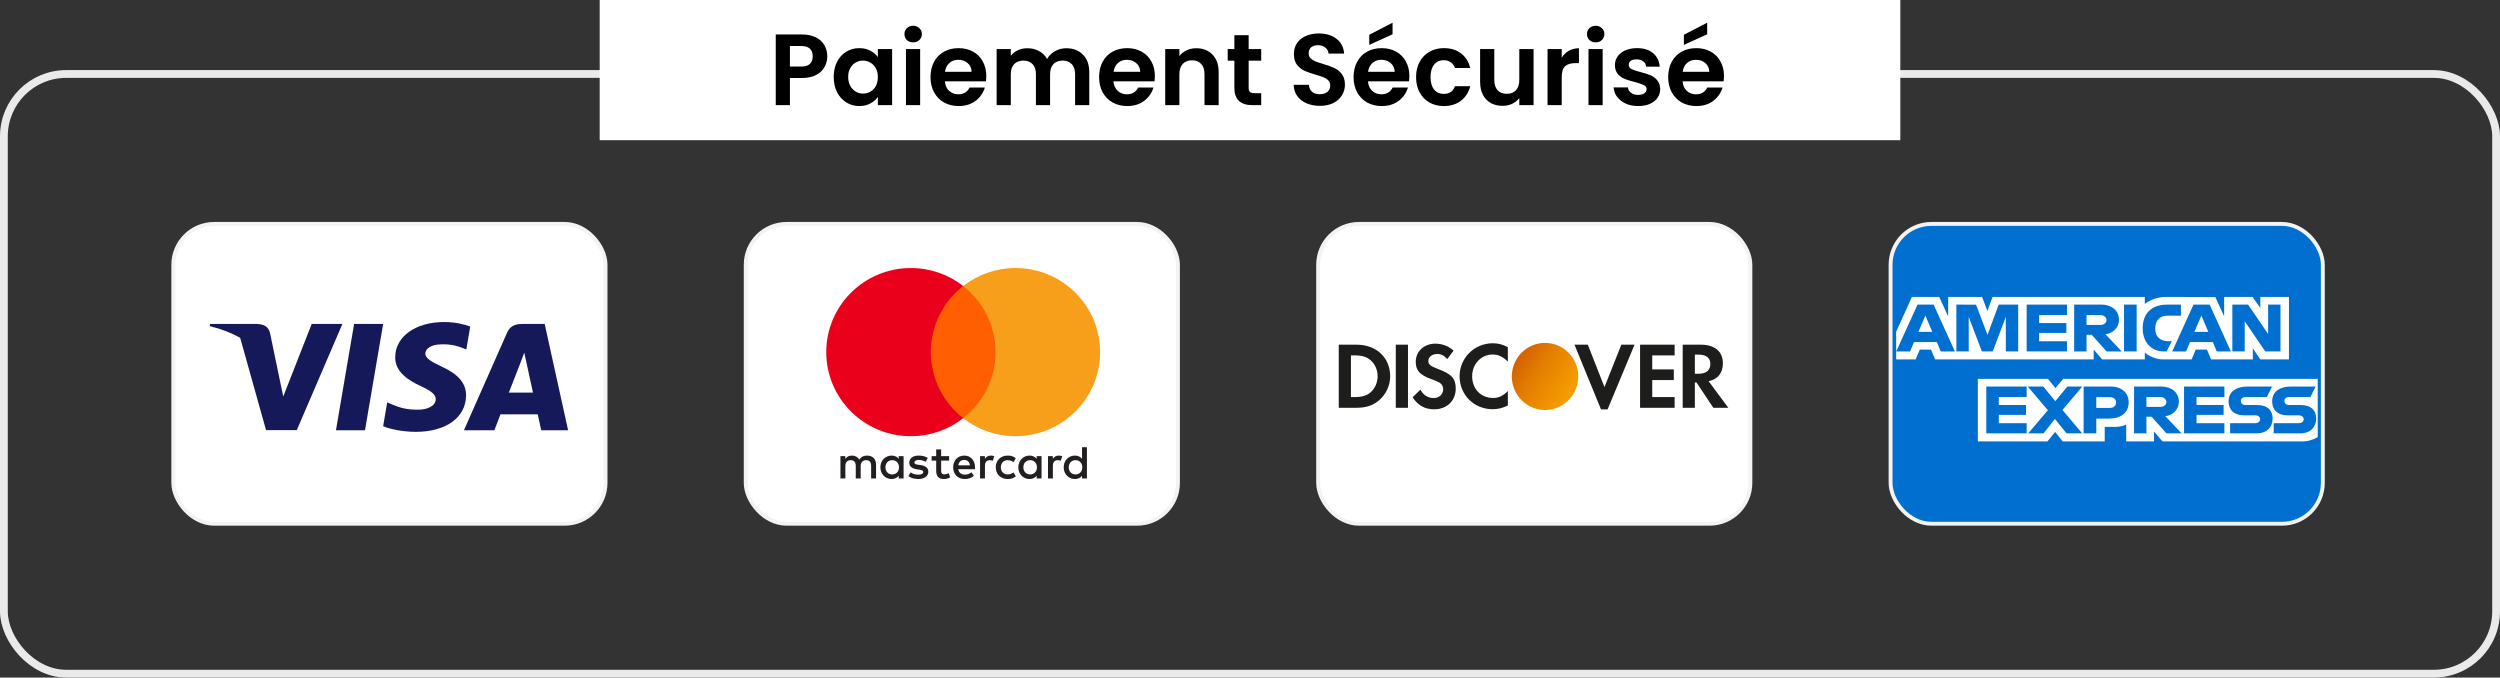
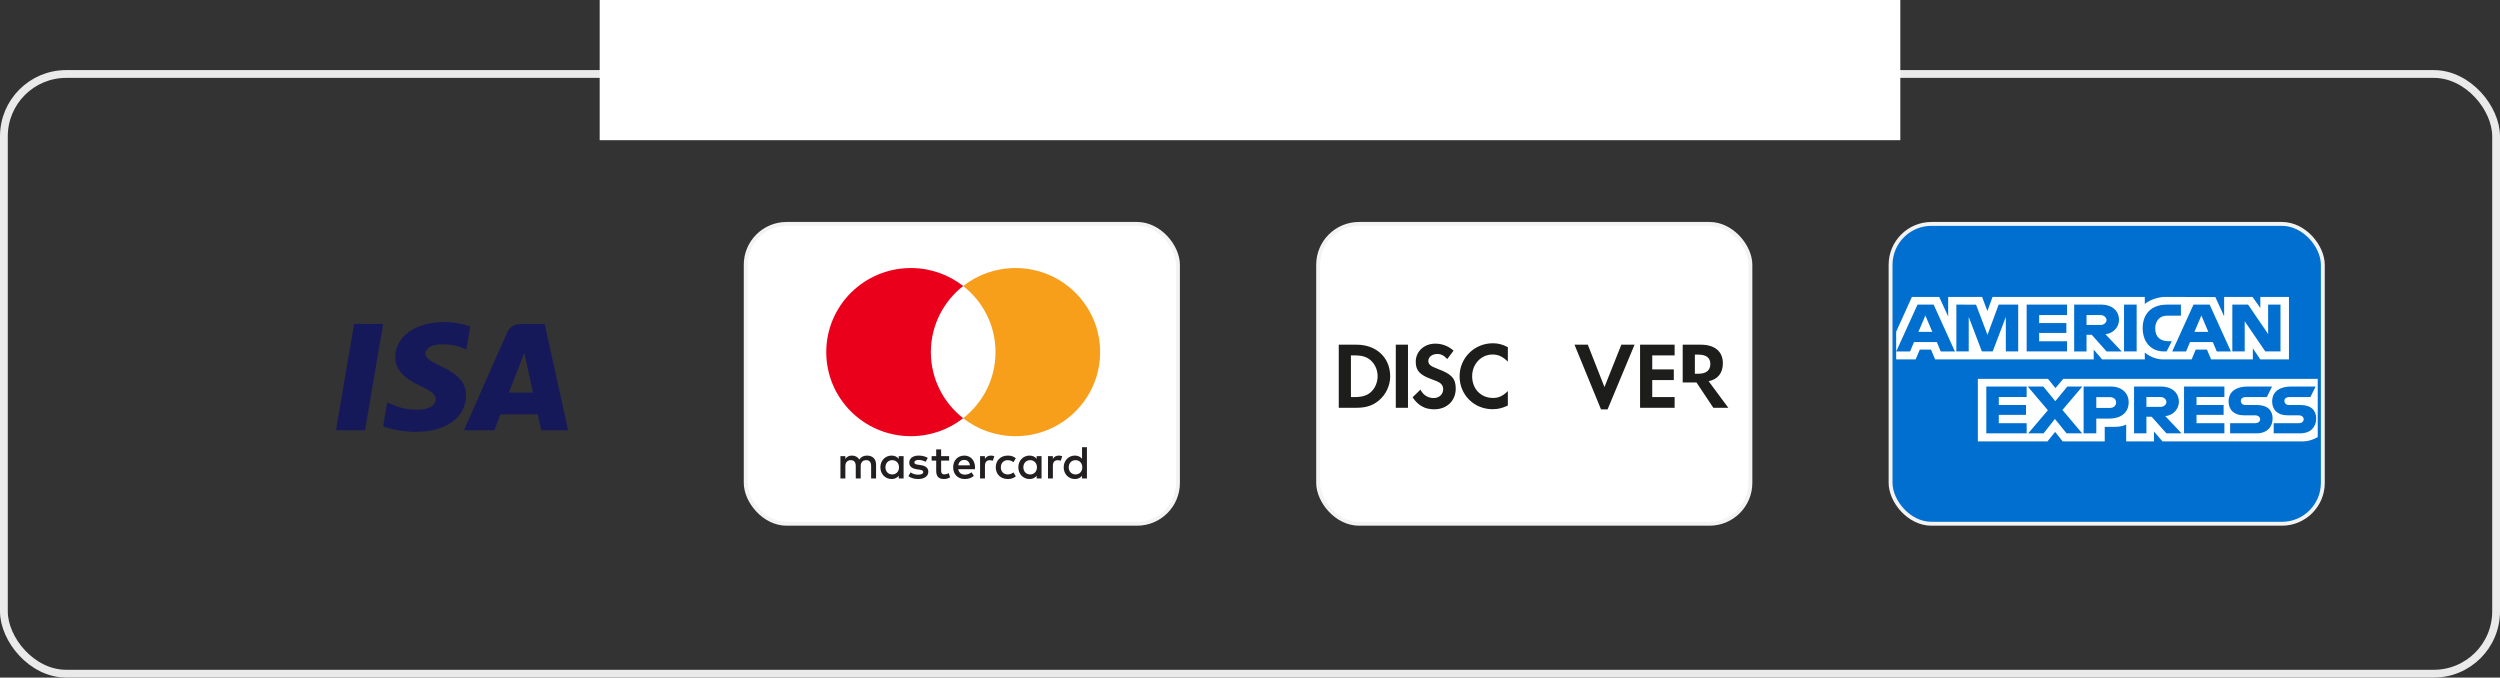
<svg xmlns="http://www.w3.org/2000/svg" width="642" height="174" viewBox="0 0 642 174" fill="none">
  <rect x="0" y="0" width="642" height="174" fill="#333333" stroke="none" />
-   <rect x="44.5" y="57.5" width="111" height="77" rx="10.5" fill="white" stroke="#F3F3F3" />
  <path d="M93.728 110.495H86.272L90.935 83.193H98.392L93.728 110.495Z" fill="#15195A" />
  <path d="M120.759 83.861C119.288 83.308 116.955 82.698 114.071 82.698C106.707 82.698 101.521 86.416 101.49 91.731C101.428 95.652 105.202 97.83 108.025 99.137C110.91 100.473 111.89 101.345 111.89 102.536C111.861 104.365 109.559 105.208 107.412 105.208C104.435 105.208 102.84 104.774 100.416 103.756L99.434 103.32L98.391 109.448C100.139 110.203 103.362 110.872 106.707 110.901C114.531 110.901 119.625 107.241 119.685 101.578C119.715 98.47 117.722 96.088 113.426 94.142C110.818 92.893 109.221 92.051 109.221 90.773C109.251 89.611 110.572 88.421 113.516 88.421C115.94 88.362 117.721 88.914 119.07 89.466L119.744 89.756L120.759 83.861V83.861V83.861Z" fill="#15195A" />
  <path fill-rule="evenodd" clip-rule="evenodd" d="M134.106 83.193H139.874L145.889 110.494H138.985C138.985 110.494 138.31 107.357 138.096 106.399H128.522C128.245 107.125 126.957 110.494 126.957 110.494H119.133L130.209 85.459C130.976 83.687 132.327 83.193 134.106 83.193ZM133.647 93.184C133.647 93.184 131.284 99.254 130.67 100.823H136.868C136.561 99.458 135.149 92.923 135.149 92.923L134.628 90.57C134.408 91.176 134.091 92.009 133.877 92.571C133.732 92.951 133.634 93.208 133.647 93.184Z" fill="#15195A" />
-   <path fill-rule="evenodd" clip-rule="evenodd" d="M53.963 83.193H65.96C67.586 83.251 68.905 83.745 69.335 85.488L71.942 98.031C71.942 98.032 71.942 98.033 71.943 98.035L72.741 101.81L80.043 83.193H87.928L76.207 110.466H68.322L61.676 86.743C59.383 85.474 56.766 84.453 53.84 83.745L53.963 83.193Z" fill="#15195A" />
  <rect x="191.5" y="57.5" width="111" height="77" rx="10.5" fill="white" stroke="#F3F3F3" />
  <path fill-rule="evenodd" clip-rule="evenodd" d="M232.047 117.137V120.003V122.87H230.792V122.174C230.394 122.69 229.79 123.014 228.969 123.014C227.351 123.014 226.083 121.755 226.083 120.003C226.083 118.253 227.351 116.993 228.969 116.993C229.79 116.993 230.394 117.317 230.792 117.833V117.137H232.047ZM229.127 118.168C228.041 118.168 227.377 118.996 227.377 120.003C227.377 121.011 228.041 121.839 229.127 121.839C230.165 121.839 230.866 121.047 230.866 120.003C230.866 118.96 230.165 118.168 229.127 118.168ZM274.449 120.003C274.449 118.996 275.113 118.168 276.2 118.168C277.239 118.168 277.938 118.96 277.938 120.003C277.938 121.047 277.239 121.839 276.2 121.839C275.113 121.839 274.449 121.011 274.449 120.003ZM279.123 114.835V120.003V122.87H277.867V122.174C277.469 122.69 276.865 123.014 276.044 123.014C274.426 123.014 273.157 121.755 273.157 120.003C273.157 118.253 274.426 116.993 276.044 116.993C276.865 116.993 277.469 117.317 277.867 117.833V114.835H279.123ZM247.622 118.108C248.431 118.108 248.95 118.612 249.083 119.499H246.088C246.222 118.671 246.728 118.108 247.622 118.108ZM244.773 120.003C244.773 118.216 245.956 116.993 247.648 116.993C249.264 116.993 250.375 118.216 250.388 120.003C250.388 120.171 250.375 120.327 250.363 120.482H246.078C246.259 121.515 246.995 121.887 247.804 121.887C248.383 121.887 248.999 121.67 249.483 121.287L250.098 122.211C249.397 122.798 248.601 123.014 247.732 123.014C246.005 123.014 244.773 121.826 244.773 120.003ZM262.798 120.003C262.798 118.996 263.462 118.168 264.549 118.168C265.586 118.168 266.287 118.96 266.287 120.003C266.287 121.047 265.586 121.839 264.549 121.839C263.462 121.839 262.798 121.011 262.798 120.003ZM267.47 117.137V120.003V122.87H266.216V122.174C265.816 122.69 265.214 123.014 264.393 123.014C262.775 123.014 261.506 121.755 261.506 120.003C261.506 118.253 262.775 116.993 264.393 116.993C265.214 116.993 265.816 117.317 266.216 117.833V117.137H267.47ZM255.711 120.003C255.711 121.743 256.93 123.014 258.79 123.014C259.659 123.014 260.238 122.821 260.865 122.33L260.263 121.323C259.791 121.659 259.297 121.839 258.752 121.839C257.751 121.826 257.014 121.107 257.014 120.003C257.014 118.9 257.751 118.18 258.752 118.168C259.297 118.168 259.791 118.348 260.263 118.684L260.865 117.677C260.238 117.185 259.659 116.993 258.79 116.993C256.93 116.993 255.711 118.264 255.711 120.003ZM270.368 117.833C270.694 117.33 271.165 116.993 271.889 116.993C272.143 116.993 272.505 117.041 272.783 117.15L272.396 118.325C272.131 118.216 271.865 118.181 271.611 118.181C270.79 118.181 270.38 118.708 270.38 119.656V122.87H269.124V117.138H270.368V117.833ZM238.254 117.593C237.651 117.198 236.819 116.993 235.901 116.993C234.439 116.993 233.498 117.689 233.498 118.828C233.498 119.763 234.199 120.34 235.489 120.519L236.082 120.603C236.77 120.699 237.095 120.879 237.095 121.203C237.095 121.646 236.636 121.899 235.78 121.899C234.91 121.899 234.283 121.623 233.86 121.299L233.269 122.27C233.957 122.773 234.826 123.014 235.767 123.014C237.434 123.014 238.4 122.234 238.4 121.143C238.4 120.135 237.64 119.608 236.383 119.428L235.792 119.343C235.249 119.272 234.814 119.165 234.814 118.78C234.814 118.36 235.224 118.109 235.912 118.109C236.649 118.109 237.362 118.385 237.711 118.6L238.254 117.593ZM252.924 117.833C253.248 117.33 253.72 116.993 254.444 116.993C254.698 116.993 255.06 117.041 255.338 117.15L254.951 118.325C254.685 118.216 254.42 118.181 254.166 118.181C253.345 118.181 252.935 118.708 252.935 119.656V122.87H251.68V117.138H252.924V117.833ZM243.736 117.137H241.684V115.398H240.415V117.137H239.245V118.277H240.415V120.891C240.415 122.222 240.935 123.014 242.419 123.014C242.963 123.014 243.591 122.846 243.989 122.57L243.626 121.502C243.252 121.718 242.842 121.826 242.515 121.826C241.888 121.826 241.684 121.442 241.684 120.867V118.277H243.736V117.137ZM224.974 119.272V122.87H223.706V119.68C223.706 118.708 223.295 118.168 222.439 118.168C221.605 118.168 221.026 118.697 221.026 119.692V122.87H219.758V119.68C219.758 118.708 219.336 118.168 218.503 118.168C217.645 118.168 217.089 118.697 217.089 119.692V122.87H215.822V117.138H217.078V117.844C217.55 117.173 218.152 116.993 218.768 116.993C219.65 116.993 220.277 117.378 220.675 118.013C221.207 117.209 221.967 116.981 222.704 116.993C224.105 117.006 224.974 117.917 224.974 119.272Z" fill="#231F20" />
-   <path d="M256.857 107.396H237.84V73.446H256.857V107.396Z" fill="#FF5F00" />
  <path d="M239.045 90.422C239.045 83.535 242.291 77.4 247.345 73.447C243.649 70.556 238.984 68.831 233.914 68.831C221.911 68.831 212.182 78.497 212.182 90.422C212.182 102.346 221.911 112.013 233.914 112.013C238.984 112.013 243.649 110.287 247.345 107.396C242.291 103.443 239.045 97.308 239.045 90.422" fill="#EB001B" />
  <path d="M282.511 90.422C282.511 102.346 272.781 112.013 260.779 112.013C255.709 112.013 251.044 110.287 247.346 107.396C252.402 103.443 255.648 97.308 255.648 90.422C255.648 83.535 252.402 77.4 247.346 73.447C251.044 70.556 255.709 68.831 260.779 68.831C272.781 68.831 282.511 78.497 282.511 90.422" fill="#F79E1B" />
  <rect x="485.5" y="57.5" width="111" height="77" rx="10.5" fill="#006FCF" stroke="#F3F3F3" />
  <path fill-rule="evenodd" clip-rule="evenodd" d="M507.909 113.343V97.286H525.913L527.845 99.664L529.84 97.286H595.192V112.236C595.192 112.236 593.483 113.327 591.506 113.343H555.32L553.142 110.812V113.343H546.005V109.022C546.005 109.022 545.03 109.625 542.922 109.625H540.493V113.343H529.688L527.759 110.914L525.8 113.343H507.909ZM486.932 85.183L490.982 76.245H497.988L500.287 81.252V76.245H508.995L510.364 79.864L511.691 76.245H550.783V78.064C550.783 78.064 552.838 76.245 556.215 76.245L568.899 76.287L571.158 81.228V76.245H578.446L580.452 79.084V76.245H587.806V92.302H580.452L578.529 89.455V92.302H567.822L566.745 89.771H563.867L562.808 92.302H555.546C552.64 92.302 550.783 90.52 550.783 90.52V92.302H539.834L537.661 89.771V92.302H496.95L495.874 89.771H493.005L491.936 92.302H486.932V85.183ZM486.953 90.248L492.416 78.225H496.558L502.017 90.248H498.381L497.378 87.84H491.518L490.51 90.248H486.953ZM496.224 85.23L494.438 81.023L492.646 85.23H496.224ZM502.393 90.246V78.223L507.448 78.24L510.388 85.992L513.258 78.223H518.272V90.246H515.096V81.387L511.73 90.246H508.945L505.569 81.387V90.246H502.393ZM520.445 90.246V78.223H530.808V80.912H523.654V82.969H530.641V85.5H523.654V87.635H530.808V90.246H520.445ZM532.647 90.248V78.225H539.714C542.056 78.225 544.154 79.595 544.154 82.125C544.154 84.288 542.385 85.681 540.67 85.818L544.849 90.248H540.968L537.16 85.977H535.823V90.248H532.647ZM539.453 80.914H535.823V83.445H539.5C540.137 83.445 540.957 82.978 540.957 82.18C540.957 81.559 540.324 80.914 539.453 80.914ZM548.693 90.246H545.451V78.223H548.693V90.246ZM556.382 90.246H555.682C552.296 90.246 550.239 87.721 550.239 84.284C550.239 80.762 552.273 78.223 556.549 78.223H560.059V81.07H556.421C554.685 81.07 553.457 82.353 553.457 84.313C553.457 86.642 554.861 87.62 556.884 87.62H557.719L556.382 90.246ZM557.829 90.248L563.293 78.225H567.435L572.893 90.248H569.258L568.255 87.84H562.394L561.386 90.248H557.829ZM567.101 85.23L565.314 81.023L563.523 85.23H567.101ZM573.264 90.246V78.223H577.302L582.457 85.777V78.223H585.633V90.246H581.726L576.44 82.494V90.246H573.264ZM510.082 111.286V99.263H520.445V101.953H513.291V104.009H520.278V106.54H513.291V108.676H520.445V111.286H510.082ZM560.862 111.286V99.263H571.225V101.953H564.071V104.009H571.024V106.54H564.071V108.676H571.225V111.286H560.862ZM520.847 111.286L525.893 105.349L520.727 99.263H524.728L527.805 103.025L530.892 99.263H534.736L529.638 105.275L534.693 111.286H530.693L527.706 107.584L524.791 111.286H520.847ZM535.071 111.288V99.265H542.086C544.964 99.265 546.646 101.021 546.646 103.309C546.646 106.071 544.502 107.492 541.673 107.492H538.33V111.288H535.071ZM541.851 101.984H538.33V104.753H541.84C542.768 104.753 543.418 104.171 543.418 103.369C543.418 102.514 542.764 101.984 541.851 101.984ZM548.025 111.286V99.263H555.092C557.434 99.263 559.532 100.634 559.532 103.164C559.532 105.327 557.763 106.72 556.048 106.857L560.227 111.286H556.346L552.538 107.015H551.201V111.286H548.025ZM554.831 101.953H551.201V104.484H554.878C555.514 104.484 556.335 104.017 556.335 103.218C556.335 102.597 555.702 101.953 554.831 101.953ZM572.696 111.286V108.676H579.052C579.992 108.676 580.399 108.195 580.399 107.668C580.399 107.162 579.994 106.651 579.052 106.651H576.18C573.683 106.651 572.293 105.212 572.293 103.05C572.293 101.122 573.566 99.263 577.276 99.263H583.46L582.123 101.968H576.774C575.752 101.968 575.437 102.476 575.437 102.961C575.437 103.46 575.826 104.009 576.607 104.009H579.616C582.399 104.009 583.607 105.503 583.607 107.46C583.607 109.564 582.261 111.286 579.464 111.286H572.696ZM583.887 111.286V108.676H590.242C591.183 108.676 591.59 108.195 591.59 107.668C591.59 107.162 591.184 106.651 590.242 106.651H587.37C584.874 106.651 583.483 105.212 583.483 103.05C583.483 101.122 584.757 99.263 588.467 99.263H594.651L593.314 101.968H587.965C586.943 101.968 586.628 102.476 586.628 102.961C586.628 103.46 587.017 104.009 587.798 104.009H590.807C593.59 104.009 594.797 105.503 594.797 107.46C594.797 109.564 593.452 111.286 590.655 111.286H583.887Z" fill="white" />
  <rect x="338.5" y="57.5" width="111" height="77" rx="10.5" fill="white" stroke="#F3F3F3" />
-   <path fill-rule="evenodd" clip-rule="evenodd" d="M374.823 96.629C374.823 101.391 378.526 105.083 383.291 105.083C384.638 105.083 385.792 104.816 387.214 104.139V100.419C385.964 101.684 384.855 102.194 383.437 102.194C380.285 102.194 378.048 99.886 378.048 96.605C378.048 93.495 380.355 91.041 383.291 91.041C384.783 91.041 385.913 91.579 387.214 92.864V89.146C385.841 88.442 384.712 88.15 383.365 88.15C378.623 88.15 374.823 91.918 374.823 96.629ZM366.792 92.694C366.792 93.57 367.343 94.032 369.221 94.734C372.781 96.049 373.835 97.214 373.835 99.788C373.835 102.924 371.554 105.108 368.302 105.108C365.921 105.108 364.189 104.161 362.747 102.023L364.769 100.057C365.489 101.464 366.692 102.219 368.184 102.219C369.581 102.219 370.614 101.246 370.614 99.933C370.614 99.253 370.301 98.669 369.676 98.256C369.361 98.061 368.738 97.771 367.513 97.334C364.573 96.266 363.565 95.123 363.565 92.891C363.565 90.24 365.73 88.249 368.569 88.249C370.328 88.249 371.938 88.856 373.284 90.045L371.646 92.21C370.831 91.287 370.06 90.898 369.123 90.898C367.774 90.898 366.792 91.674 366.792 92.694ZM358.439 104.718H361.569V88.517H358.439V104.718ZM352.042 100.687C351.059 101.584 349.782 101.975 347.76 101.975H346.92V91.261H347.76C349.782 91.261 351.009 91.627 352.042 92.572C353.125 93.545 353.775 95.053 353.775 96.605C353.775 98.16 353.125 99.715 352.042 100.687ZM348.387 88.517H343.793V104.718H348.362C350.792 104.718 352.546 104.139 354.087 102.847C355.917 101.318 356.999 99.013 356.999 96.629C356.999 91.847 353.462 88.517 348.387 88.517ZM407.749 88.517L412.027 99.399L416.361 88.517H419.754L412.823 105.134H411.139L404.33 88.517H407.749ZM421.169 104.718H430.044V101.975H424.296V97.602H429.832V94.858H424.296V91.262H430.044V88.516H421.169V104.718ZM435.242 95.975H436.156C438.155 95.975 439.215 95.099 439.215 93.47C439.215 91.893 438.155 91.069 436.206 91.069H435.242V95.975ZM436.757 88.516C440.366 88.516 442.435 90.266 442.435 93.3C442.435 95.78 441.137 97.409 438.78 97.893L443.831 104.718H439.982L435.651 98.209H435.242V104.718H432.116V88.516H436.757Z" fill="#1D1D1B" />
-   <path fill-rule="evenodd" clip-rule="evenodd" d="M403.96 101.317C406.5 97.306 405.34 91.978 401.369 89.414V89.414C397.398 86.849 392.121 88.02 389.581 92.031V92.031C387.041 96.04 388.202 101.37 392.173 103.935V103.935C396.144 106.499 401.421 105.327 403.96 101.317Z" fill="url(#paint0_linear_210_327)" />
+   <path fill-rule="evenodd" clip-rule="evenodd" d="M374.823 96.629C374.823 101.391 378.526 105.083 383.291 105.083C384.638 105.083 385.792 104.816 387.214 104.139V100.419C385.964 101.684 384.855 102.194 383.437 102.194C380.285 102.194 378.048 99.886 378.048 96.605C378.048 93.495 380.355 91.041 383.291 91.041C384.783 91.041 385.913 91.579 387.214 92.864V89.146C385.841 88.442 384.712 88.15 383.365 88.15C378.623 88.15 374.823 91.918 374.823 96.629ZM366.792 92.694C366.792 93.57 367.343 94.032 369.221 94.734C372.781 96.049 373.835 97.214 373.835 99.788C373.835 102.924 371.554 105.108 368.302 105.108C365.921 105.108 364.189 104.161 362.747 102.023L364.769 100.057C365.489 101.464 366.692 102.219 368.184 102.219C369.581 102.219 370.614 101.246 370.614 99.933C370.614 99.253 370.301 98.669 369.676 98.256C369.361 98.061 368.738 97.771 367.513 97.334C364.573 96.266 363.565 95.123 363.565 92.891C363.565 90.24 365.73 88.249 368.569 88.249C370.328 88.249 371.938 88.856 373.284 90.045L371.646 92.21C370.831 91.287 370.06 90.898 369.123 90.898C367.774 90.898 366.792 91.674 366.792 92.694ZM358.439 104.718H361.569V88.517H358.439V104.718ZM352.042 100.687C351.059 101.584 349.782 101.975 347.76 101.975H346.92V91.261H347.76C349.782 91.261 351.009 91.627 352.042 92.572C353.125 93.545 353.775 95.053 353.775 96.605C353.775 98.16 353.125 99.715 352.042 100.687ZM348.387 88.517H343.793V104.718H348.362C350.792 104.718 352.546 104.139 354.087 102.847C355.917 101.318 356.999 99.013 356.999 96.629C356.999 91.847 353.462 88.517 348.387 88.517ZM407.749 88.517L412.027 99.399L416.361 88.517H419.754L412.823 105.134H411.139L404.33 88.517H407.749ZM421.169 104.718H430.044V101.975H424.296V97.602H429.832V94.858H424.296V91.262H430.044V88.516H421.169V104.718ZM435.242 95.975H436.156C438.155 95.975 439.215 95.099 439.215 93.47C439.215 91.893 438.155 91.069 436.206 91.069H435.242V95.975ZM436.757 88.516C440.366 88.516 442.435 90.266 442.435 93.3C442.435 95.78 441.137 97.409 438.78 97.893L443.831 104.718H439.982L435.651 98.209H435.242H432.116V88.516H436.757Z" fill="#1D1D1B" />
  <rect x="1" y="19" width="640" height="154" rx="16" stroke="#EAEAEA" stroke-width="2" />
  <rect x="154" width="334" height="36" fill="white" />
-   <path d="M212.447 14.468C212.447 15.439 212.213 16.349 211.745 17.198C211.294 18.047 210.575 18.732 209.587 19.252C208.616 19.772 207.386 20.032 205.895 20.032H202.853V27H199.213V8.852H205.895C207.299 8.852 208.495 9.095 209.483 9.58C210.471 10.065 211.208 10.733 211.693 11.582C212.196 12.431 212.447 13.393 212.447 14.468ZM205.739 17.094C206.744 17.094 207.49 16.869 207.975 16.418C208.46 15.95 208.703 15.3 208.703 14.468C208.703 12.7 207.715 11.816 205.739 11.816H202.853V17.094H205.739ZM214.095 19.746C214.095 18.29 214.381 16.999 214.953 15.872C215.543 14.745 216.331 13.879 217.319 13.272C218.325 12.665 219.443 12.362 220.673 12.362C221.748 12.362 222.684 12.579 223.481 13.012C224.296 13.445 224.946 13.991 225.431 14.65V12.596H229.097V27H225.431V24.894C224.963 25.57 224.313 26.133 223.481 26.584C222.667 27.017 221.722 27.234 220.647 27.234C219.434 27.234 218.325 26.922 217.319 26.298C216.331 25.674 215.543 24.799 214.953 23.672C214.381 22.528 214.095 21.219 214.095 19.746ZM225.431 19.798C225.431 18.914 225.258 18.16 224.911 17.536C224.565 16.895 224.097 16.409 223.507 16.08C222.918 15.733 222.285 15.56 221.609 15.56C220.933 15.56 220.309 15.725 219.737 16.054C219.165 16.383 218.697 16.869 218.333 17.51C217.987 18.134 217.813 18.879 217.813 19.746C217.813 20.613 217.987 21.375 218.333 22.034C218.697 22.675 219.165 23.169 219.737 23.516C220.327 23.863 220.951 24.036 221.609 24.036C222.285 24.036 222.918 23.871 223.507 23.542C224.097 23.195 224.565 22.71 224.911 22.086C225.258 21.445 225.431 20.682 225.431 19.798ZM234.498 10.88C233.857 10.88 233.32 10.681 232.886 10.282C232.47 9.866 232.262 9.355 232.262 8.748C232.262 8.141 232.47 7.639 232.886 7.24C233.32 6.824 233.857 6.616 234.498 6.616C235.14 6.616 235.668 6.824 236.084 7.24C236.518 7.639 236.734 8.141 236.734 8.748C236.734 9.355 236.518 9.866 236.084 10.282C235.668 10.681 235.14 10.88 234.498 10.88ZM236.292 12.596V27H232.652V12.596H236.292ZM253.279 19.486C253.279 20.006 253.244 20.474 253.175 20.89H242.645C242.731 21.93 243.095 22.745 243.737 23.334C244.378 23.923 245.167 24.218 246.103 24.218C247.455 24.218 248.417 23.637 248.989 22.476H252.915C252.499 23.863 251.701 25.007 250.523 25.908C249.344 26.792 247.897 27.234 246.181 27.234C244.794 27.234 243.546 26.931 242.437 26.324C241.345 25.7 240.487 24.825 239.863 23.698C239.256 22.571 238.953 21.271 238.953 19.798C238.953 18.307 239.256 16.999 239.863 15.872C240.469 14.745 241.319 13.879 242.411 13.272C243.503 12.665 244.759 12.362 246.181 12.362C247.55 12.362 248.772 12.657 249.847 13.246C250.939 13.835 251.779 14.676 252.369 15.768C252.975 16.843 253.279 18.082 253.279 19.486ZM249.509 18.446C249.491 17.51 249.153 16.765 248.495 16.21C247.836 15.638 247.03 15.352 246.077 15.352C245.175 15.352 244.413 15.629 243.789 16.184C243.182 16.721 242.809 17.475 242.671 18.446H249.509ZM273.824 12.388C275.592 12.388 277.013 12.934 278.088 14.026C279.18 15.101 279.726 16.609 279.726 18.55V27H276.086V19.044C276.086 17.917 275.8 17.059 275.228 16.47C274.656 15.863 273.876 15.56 272.888 15.56C271.9 15.56 271.111 15.863 270.522 16.47C269.95 17.059 269.664 17.917 269.664 19.044V27H266.024V19.044C266.024 17.917 265.738 17.059 265.166 16.47C264.594 15.863 263.814 15.56 262.826 15.56C261.82 15.56 261.023 15.863 260.434 16.47C259.862 17.059 259.576 17.917 259.576 19.044V27H255.936V12.596H259.576V14.338C260.044 13.731 260.642 13.255 261.37 12.908C262.115 12.561 262.93 12.388 263.814 12.388C264.94 12.388 265.946 12.631 266.83 13.116C267.714 13.584 268.398 14.26 268.884 15.144C269.352 14.312 270.028 13.645 270.912 13.142C271.813 12.639 272.784 12.388 273.824 12.388ZM296.57 19.486C296.57 20.006 296.535 20.474 296.466 20.89H285.936C286.022 21.93 286.386 22.745 287.028 23.334C287.669 23.923 288.458 24.218 289.394 24.218C290.746 24.218 291.708 23.637 292.28 22.476H296.206C295.79 23.863 294.992 25.007 293.814 25.908C292.635 26.792 291.188 27.234 289.472 27.234C288.085 27.234 286.837 26.931 285.728 26.324C284.636 25.7 283.778 24.825 283.154 23.698C282.547 22.571 282.244 21.271 282.244 19.798C282.244 18.307 282.547 16.999 283.154 15.872C283.76 14.745 284.61 13.879 285.702 13.272C286.794 12.665 288.05 12.362 289.472 12.362C290.841 12.362 292.063 12.657 293.138 13.246C294.23 13.835 295.07 14.676 295.66 15.768C296.266 16.843 296.57 18.082 296.57 19.486ZM292.8 18.446C292.782 17.51 292.444 16.765 291.786 16.21C291.127 15.638 290.321 15.352 289.368 15.352C288.466 15.352 287.704 15.629 287.08 16.184C286.473 16.721 286.1 17.475 285.962 18.446H292.8ZM307.209 12.388C308.925 12.388 310.311 12.934 311.369 14.026C312.426 15.101 312.955 16.609 312.955 18.55V27H309.315V19.044C309.315 17.9 309.029 17.025 308.457 16.418C307.885 15.794 307.105 15.482 306.117 15.482C305.111 15.482 304.314 15.794 303.725 16.418C303.153 17.025 302.867 17.9 302.867 19.044V27H299.227V12.596H302.867V14.39C303.352 13.766 303.967 13.281 304.713 12.934C305.475 12.57 306.307 12.388 307.209 12.388ZM320.654 15.586V22.554C320.654 23.039 320.767 23.395 320.992 23.62C321.235 23.828 321.633 23.932 322.188 23.932H323.878V27H321.59C318.522 27 316.988 25.509 316.988 22.528V15.586H315.272V12.596H316.988V9.034H320.654V12.596H323.878V15.586H320.654ZM338.957 27.182C337.692 27.182 336.548 26.965 335.525 26.532C334.52 26.099 333.723 25.475 333.133 24.66C332.544 23.845 332.241 22.883 332.223 21.774H336.123C336.175 22.519 336.435 23.109 336.903 23.542C337.389 23.975 338.047 24.192 338.879 24.192C339.729 24.192 340.396 23.993 340.881 23.594C341.367 23.178 341.609 22.641 341.609 21.982C341.609 21.445 341.445 21.003 341.115 20.656C340.786 20.309 340.37 20.041 339.867 19.85C339.382 19.642 338.706 19.417 337.839 19.174C336.661 18.827 335.699 18.489 334.953 18.16C334.225 17.813 333.593 17.302 333.055 16.626C332.535 15.933 332.275 15.014 332.275 13.87C332.275 12.795 332.544 11.859 333.081 11.062C333.619 10.265 334.373 9.658 335.343 9.242C336.314 8.809 337.423 8.592 338.671 8.592C340.543 8.592 342.06 9.051 343.221 9.97C344.4 10.871 345.05 12.137 345.171 13.766H341.167C341.133 13.142 340.864 12.631 340.361 12.232C339.876 11.816 339.226 11.608 338.411 11.608C337.701 11.608 337.129 11.79 336.695 12.154C336.279 12.518 336.071 13.047 336.071 13.74C336.071 14.225 336.227 14.633 336.539 14.962C336.869 15.274 337.267 15.534 337.735 15.742C338.221 15.933 338.897 16.158 339.763 16.418C340.942 16.765 341.904 17.111 342.649 17.458C343.395 17.805 344.036 18.325 344.573 19.018C345.111 19.711 345.379 20.621 345.379 21.748C345.379 22.719 345.128 23.62 344.625 24.452C344.123 25.284 343.386 25.951 342.415 26.454C341.445 26.939 340.292 27.182 338.957 27.182ZM361.925 19.486C361.925 20.006 361.891 20.474 361.821 20.89H351.291C351.378 21.93 351.742 22.745 352.383 23.334C353.025 23.923 353.813 24.218 354.749 24.218C356.101 24.218 357.063 23.637 357.635 22.476H361.561C361.145 23.863 360.348 25.007 359.169 25.908C357.991 26.792 356.543 27.234 354.827 27.234C353.441 27.234 352.193 26.931 351.083 26.324C349.991 25.7 349.133 24.825 348.509 23.698C347.903 22.571 347.599 21.271 347.599 19.798C347.599 18.307 347.903 16.999 348.509 15.872C349.116 14.745 349.965 13.879 351.057 13.272C352.149 12.665 353.406 12.362 354.827 12.362C356.197 12.362 357.419 12.657 358.493 13.246C359.585 13.835 360.426 14.676 361.015 15.768C361.622 16.843 361.925 18.082 361.925 19.486ZM358.155 18.446C358.138 17.51 357.8 16.765 357.141 16.21C356.483 15.638 355.677 15.352 354.723 15.352C353.822 15.352 353.059 15.629 352.435 16.184C351.829 16.721 351.456 17.475 351.317 18.446H358.155ZM357.609 8.8L351.629 11.53V8.93L357.609 5.836V8.8ZM363.646 19.798C363.646 18.307 363.949 17.007 364.556 15.898C365.163 14.771 366.003 13.905 367.078 13.298C368.153 12.674 369.383 12.362 370.77 12.362C372.555 12.362 374.029 12.813 375.19 13.714C376.369 14.598 377.157 15.846 377.556 17.458H373.63C373.422 16.834 373.067 16.349 372.564 16.002C372.079 15.638 371.472 15.456 370.744 15.456C369.704 15.456 368.881 15.837 368.274 16.6C367.667 17.345 367.364 18.411 367.364 19.798C367.364 21.167 367.667 22.233 368.274 22.996C368.881 23.741 369.704 24.114 370.744 24.114C372.217 24.114 373.179 23.455 373.63 22.138H377.556C377.157 23.698 376.369 24.937 375.19 25.856C374.011 26.775 372.538 27.234 370.77 27.234C369.383 27.234 368.153 26.931 367.078 26.324C366.003 25.7 365.163 24.833 364.556 23.724C363.949 22.597 363.646 21.289 363.646 19.798ZM393.821 12.596V27H390.155V25.18C389.687 25.804 389.071 26.298 388.309 26.662C387.563 27.009 386.749 27.182 385.865 27.182C384.738 27.182 383.741 26.948 382.875 26.48C382.008 25.995 381.323 25.293 380.821 24.374C380.335 23.438 380.093 22.329 380.093 21.046V12.596H383.733V20.526C383.733 21.67 384.019 22.554 384.591 23.178C385.163 23.785 385.943 24.088 386.931 24.088C387.936 24.088 388.725 23.785 389.297 23.178C389.869 22.554 390.155 21.67 390.155 20.526V12.596H393.821ZM401.052 14.832C401.52 14.069 402.127 13.471 402.872 13.038C403.635 12.605 404.501 12.388 405.472 12.388V16.21H404.51C403.366 16.21 402.499 16.479 401.91 17.016C401.338 17.553 401.052 18.489 401.052 19.824V27H397.412V12.596H401.052V14.832ZM409.77 10.88C409.129 10.88 408.591 10.681 408.158 10.282C407.742 9.866 407.534 9.355 407.534 8.748C407.534 8.141 407.742 7.639 408.158 7.24C408.591 6.824 409.129 6.616 409.77 6.616C410.411 6.616 410.94 6.824 411.356 7.24C411.789 7.639 412.006 8.141 412.006 8.748C412.006 9.355 411.789 9.866 411.356 10.282C410.94 10.681 410.411 10.88 409.77 10.88ZM411.564 12.596V27H407.924V12.596H411.564ZM420.672 27.234C419.494 27.234 418.436 27.026 417.5 26.61C416.564 26.177 415.819 25.596 415.264 24.868C414.727 24.14 414.432 23.334 414.38 22.45H418.046C418.116 23.005 418.384 23.464 418.852 23.828C419.338 24.192 419.936 24.374 420.646 24.374C421.34 24.374 421.877 24.235 422.258 23.958C422.657 23.681 422.856 23.325 422.856 22.892C422.856 22.424 422.614 22.077 422.128 21.852C421.66 21.609 420.906 21.349 419.866 21.072C418.792 20.812 417.908 20.543 417.214 20.266C416.538 19.989 415.949 19.564 415.446 18.992C414.961 18.42 414.718 17.649 414.718 16.678C414.718 15.881 414.944 15.153 415.394 14.494C415.862 13.835 416.521 13.315 417.37 12.934C418.237 12.553 419.251 12.362 420.412 12.362C422.128 12.362 423.498 12.795 424.52 13.662C425.543 14.511 426.106 15.664 426.21 17.12H422.726C422.674 16.548 422.432 16.097 421.998 15.768C421.582 15.421 421.019 15.248 420.308 15.248C419.65 15.248 419.138 15.369 418.774 15.612C418.428 15.855 418.254 16.193 418.254 16.626C418.254 17.111 418.497 17.484 418.982 17.744C419.468 17.987 420.222 18.238 421.244 18.498C422.284 18.758 423.142 19.027 423.818 19.304C424.494 19.581 425.075 20.015 425.56 20.604C426.063 21.176 426.323 21.939 426.34 22.892C426.34 23.724 426.106 24.469 425.638 25.128C425.188 25.787 424.529 26.307 423.662 26.688C422.813 27.052 421.816 27.234 420.672 27.234ZM442.718 19.486C442.718 20.006 442.684 20.474 442.614 20.89H432.084C432.171 21.93 432.535 22.745 433.176 23.334C433.818 23.923 434.606 24.218 435.542 24.218C436.894 24.218 437.856 23.637 438.428 22.476H442.354C441.938 23.863 441.141 25.007 439.962 25.908C438.784 26.792 437.336 27.234 435.62 27.234C434.234 27.234 432.986 26.931 431.876 26.324C430.784 25.7 429.926 24.825 429.302 23.698C428.696 22.571 428.392 21.271 428.392 19.798C428.392 18.307 428.696 16.999 429.302 15.872C429.909 14.745 430.758 13.879 431.85 13.272C432.942 12.665 434.199 12.362 435.62 12.362C436.99 12.362 438.212 12.657 439.286 13.246C440.378 13.835 441.219 14.676 441.808 15.768C442.415 16.843 442.718 18.082 442.718 19.486ZM438.948 18.446C438.931 17.51 438.593 16.765 437.934 16.21C437.276 15.638 436.47 15.352 435.516 15.352C434.615 15.352 433.852 15.629 433.228 16.184C432.622 16.721 432.249 17.475 432.11 18.446H438.948ZM438.402 8.8L432.422 11.53V8.93L438.402 5.836V8.8Z" fill="black" />
  <defs>
    <linearGradient id="paint0_linear_210_327" x1="408.559" y1="94.057" x2="394.097" y2="84.898" gradientUnits="userSpaceOnUse">
      <stop stop-color="#F6A000" />
      <stop offset="0.624" stop-color="#E47E02" />
      <stop offset="1" stop-color="#D36002" />
    </linearGradient>
  </defs>
</svg>